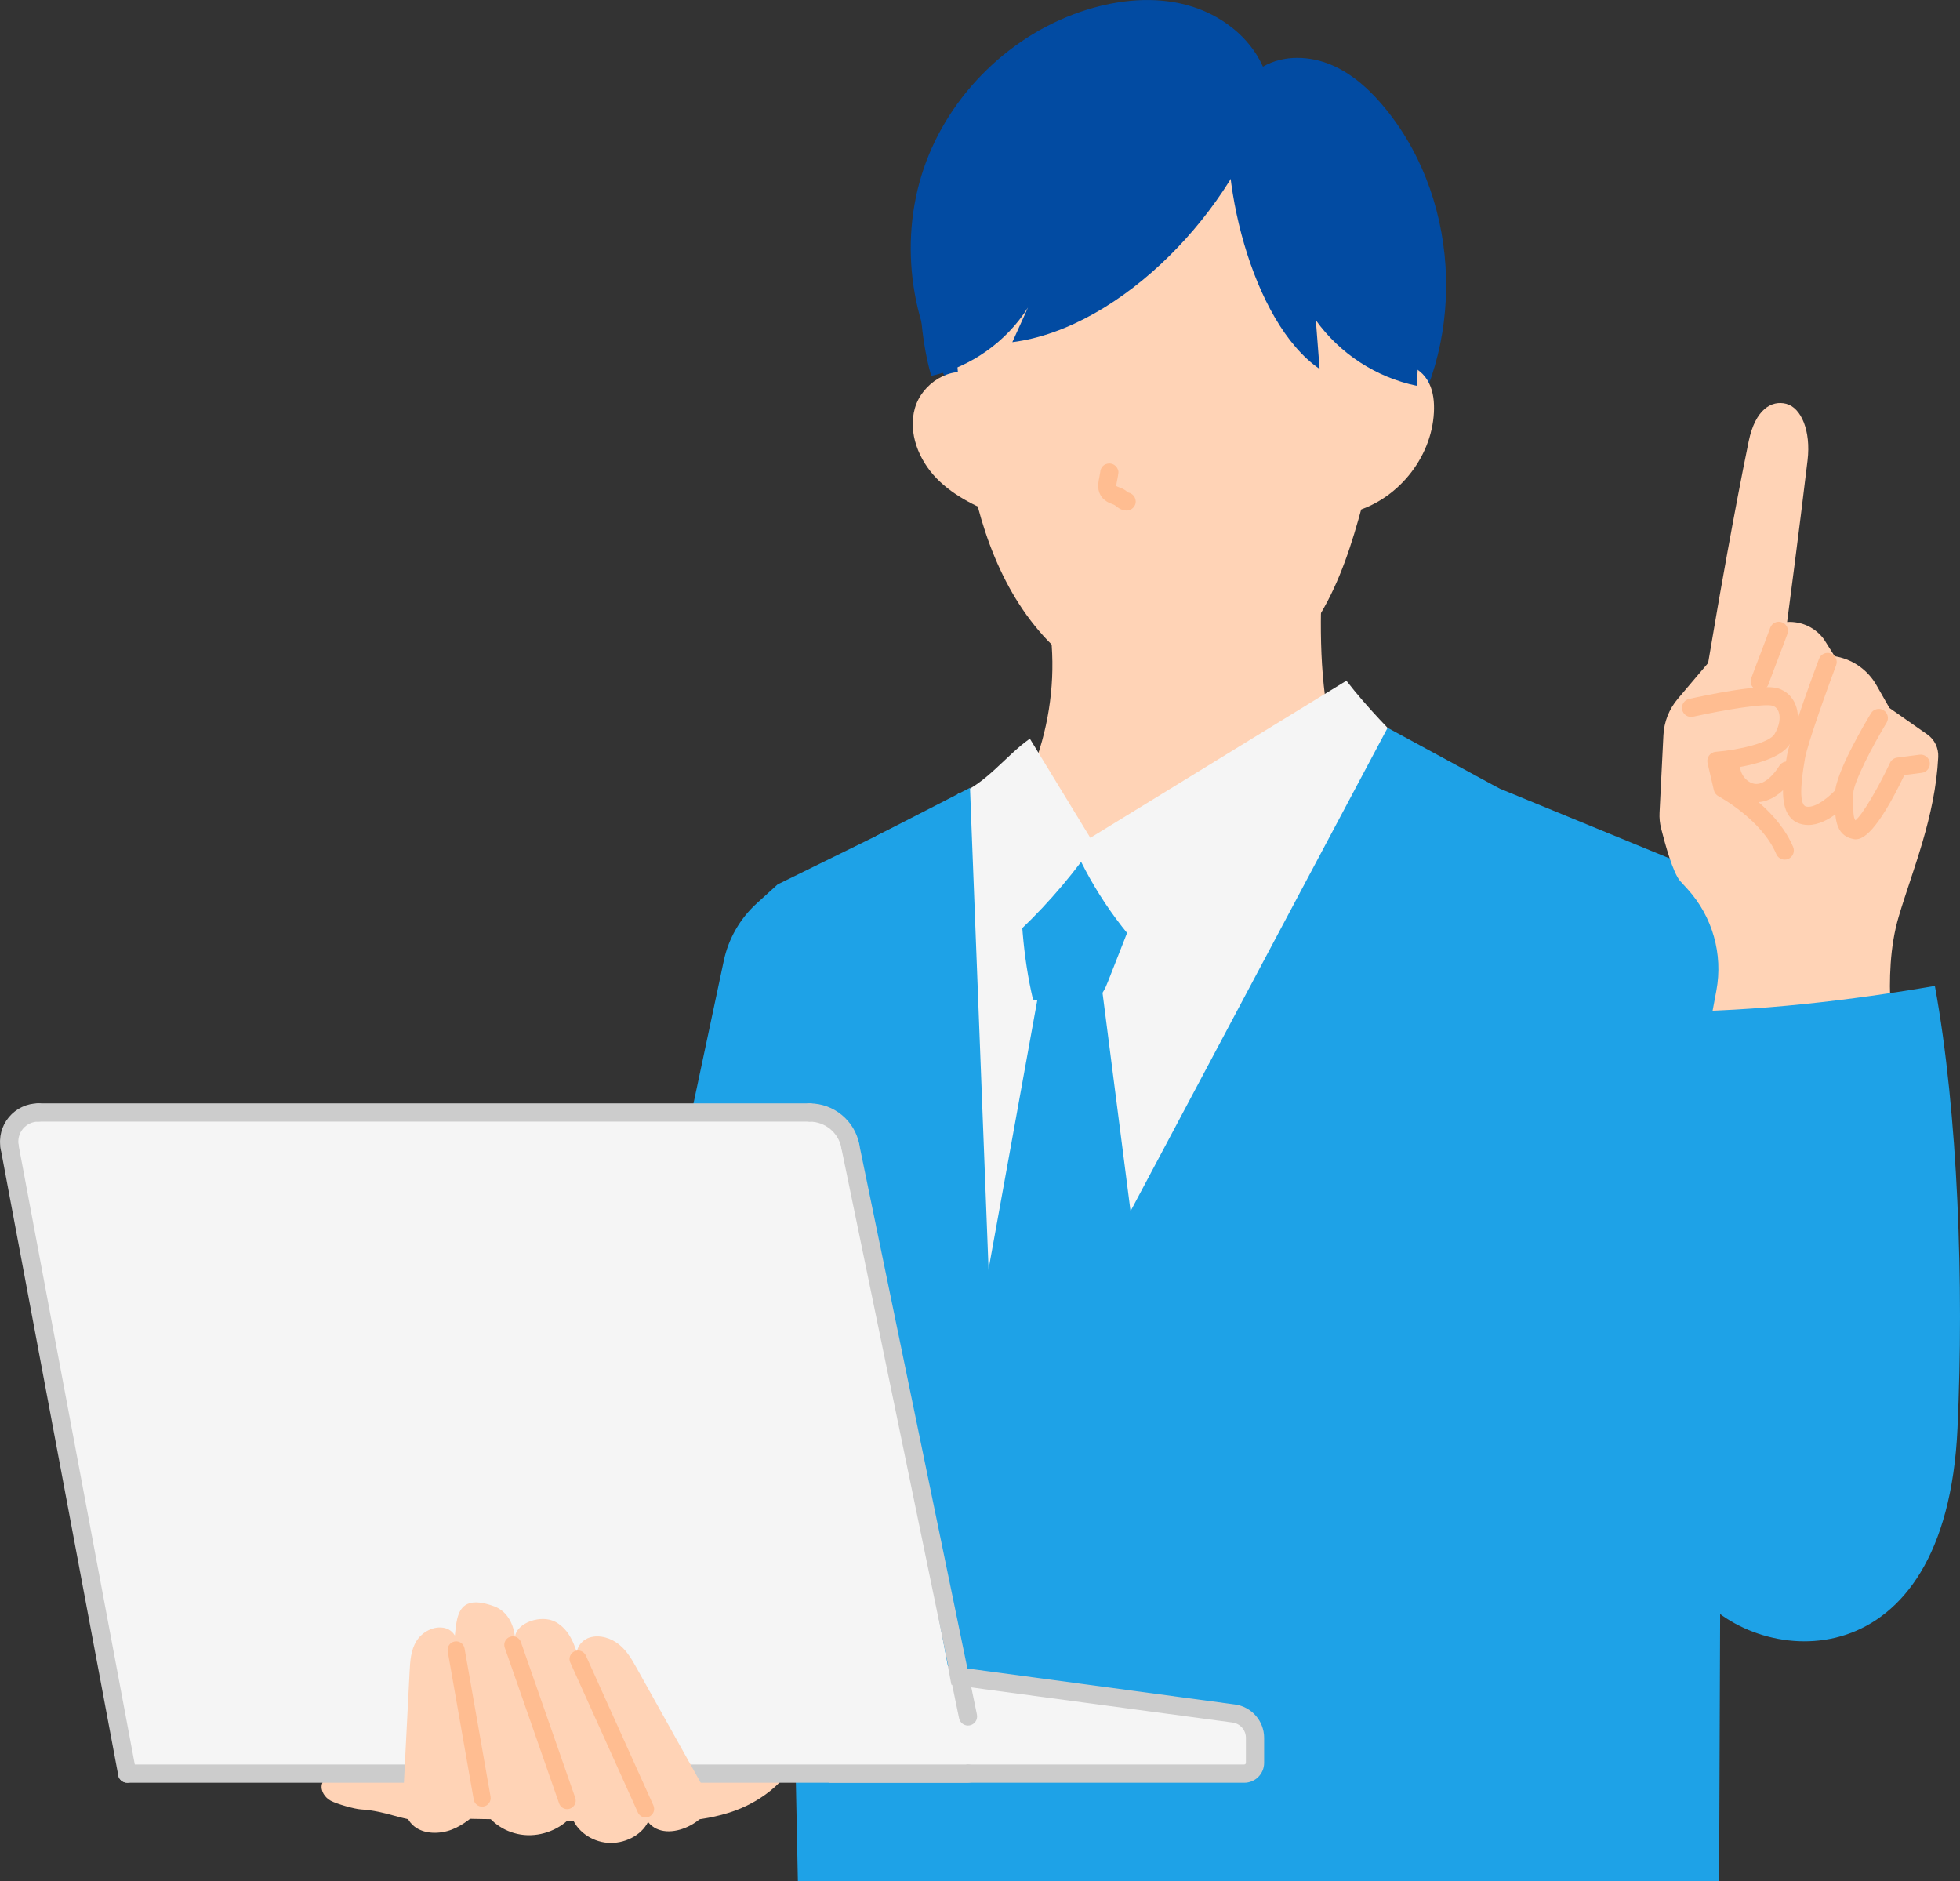
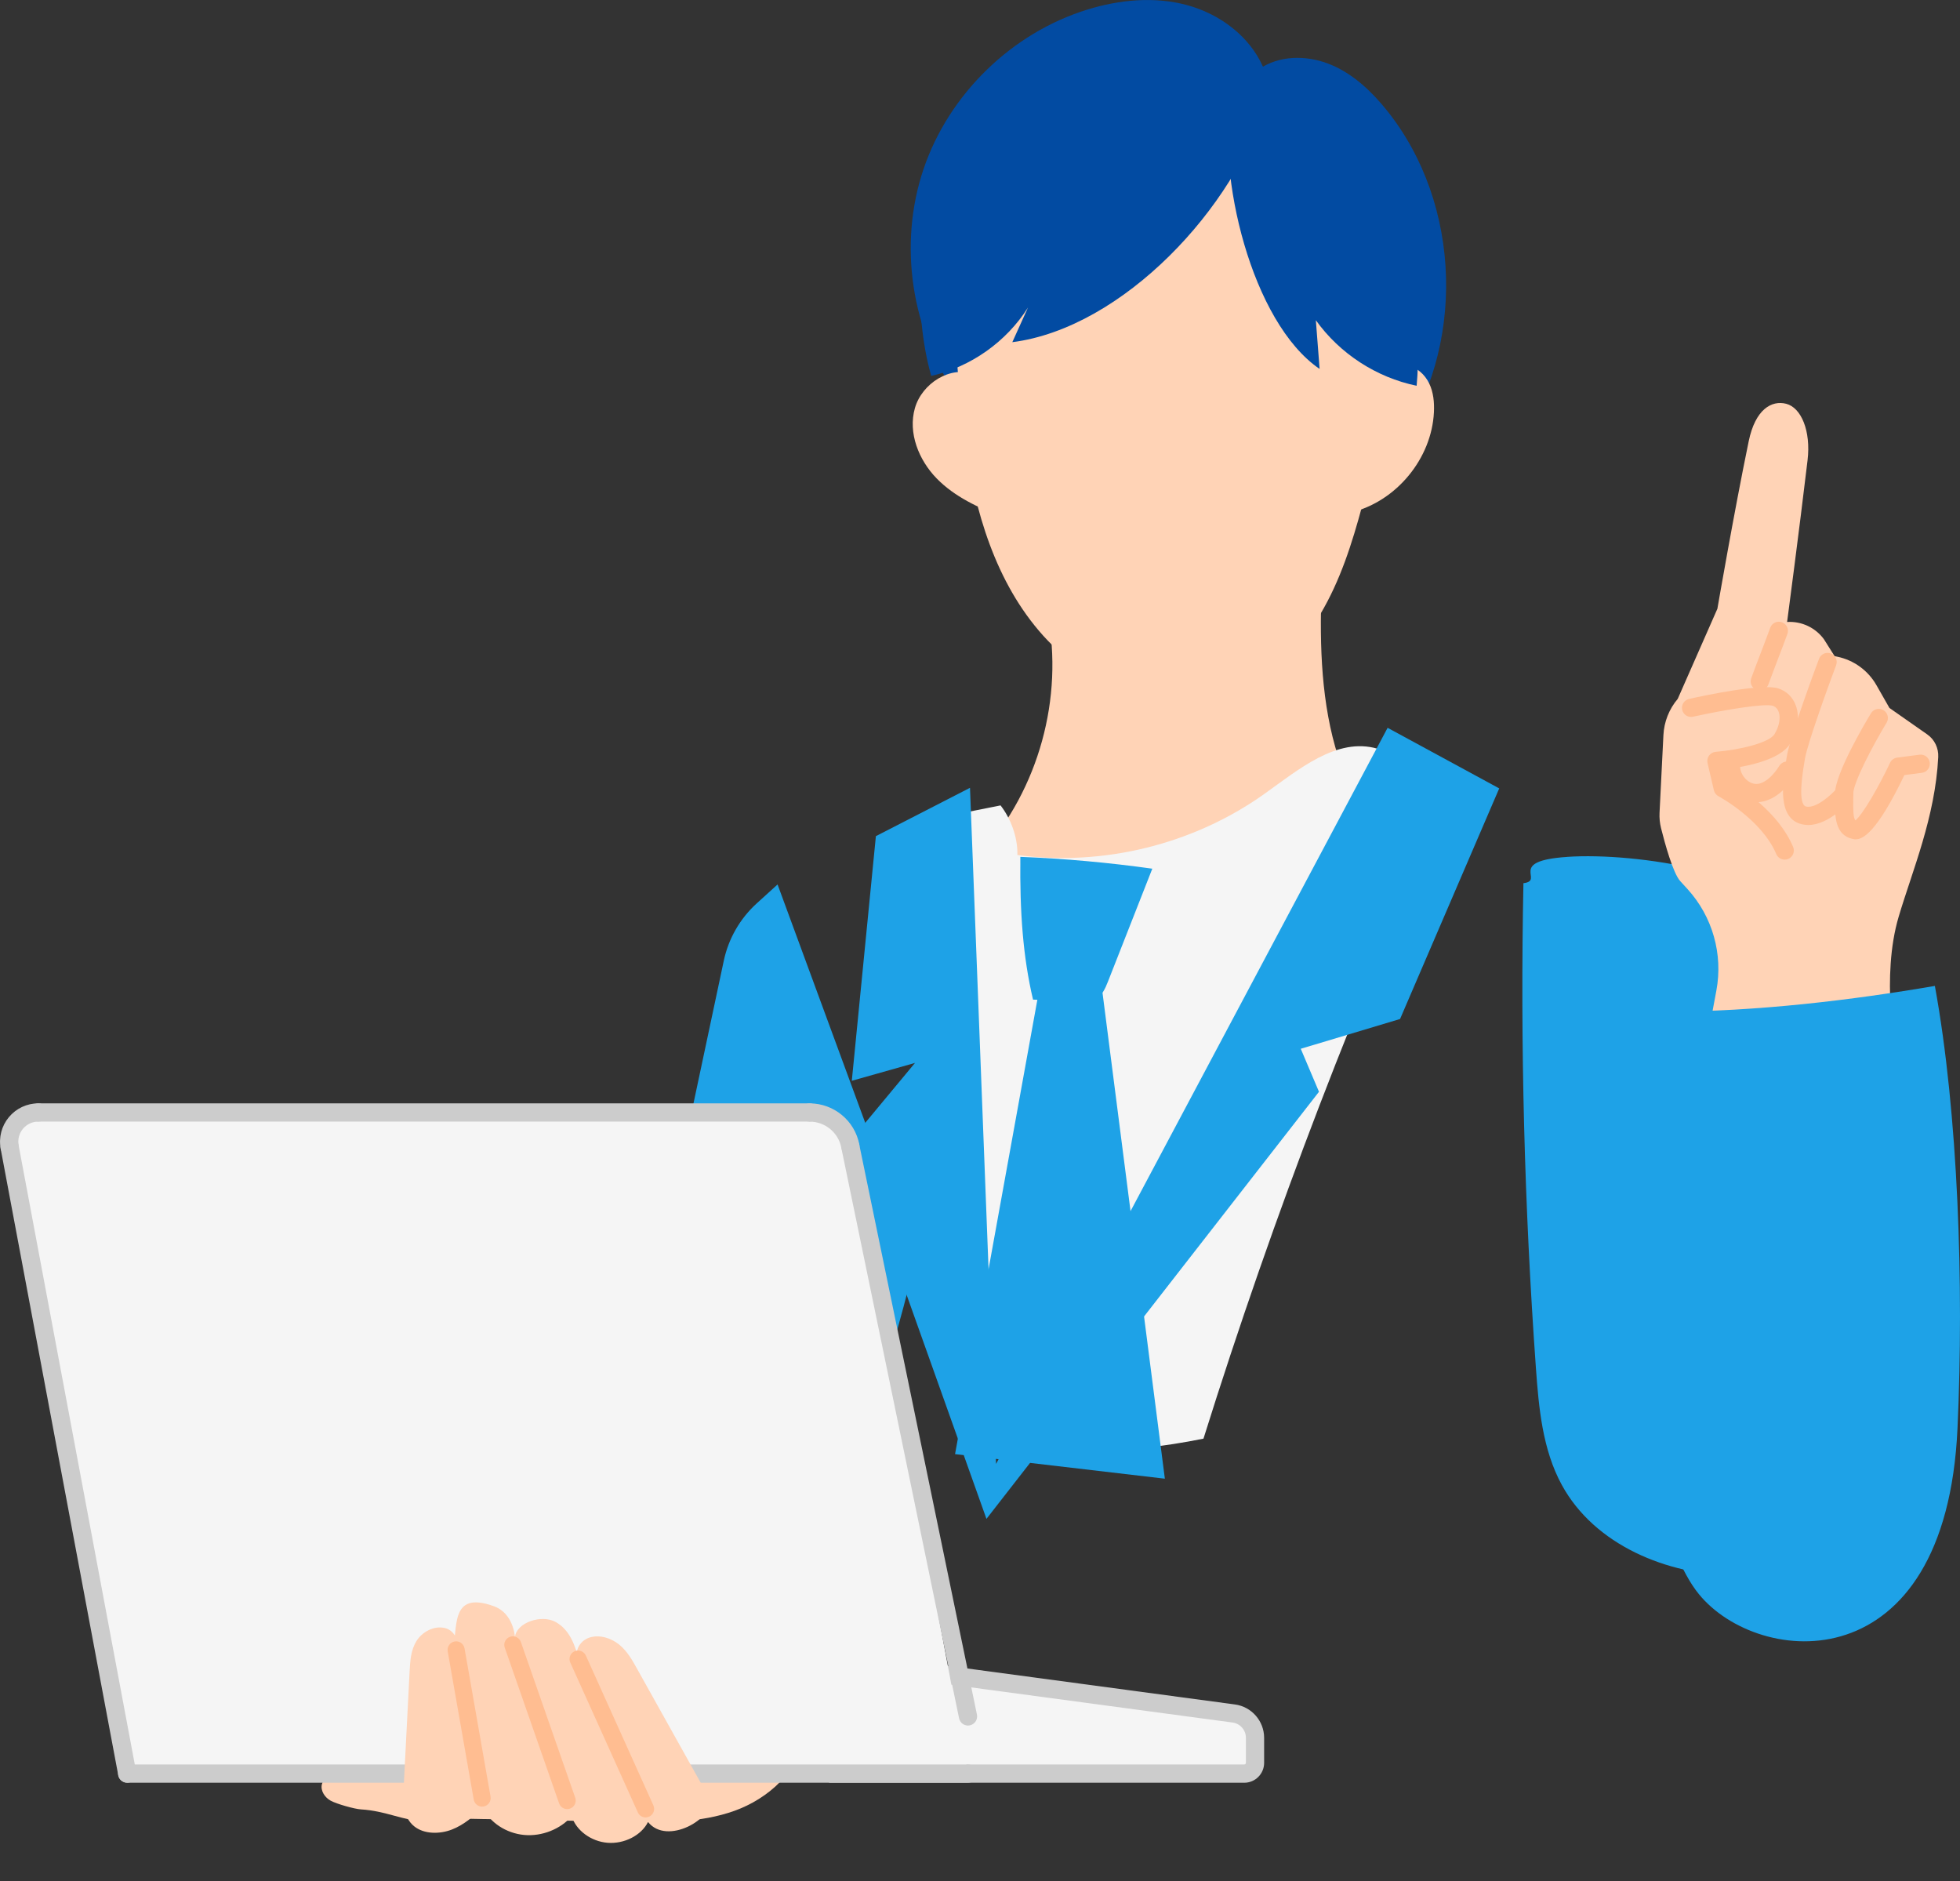
<svg xmlns="http://www.w3.org/2000/svg" width="223" height="214" viewBox="0 0 223 214" fill="none">
  <rect x="0" y="0" width="223" height="214" fill="#333333" stroke="none" />
  <g clip-path="url(#clip0_51_67)">
    <path d="M108.895 44.985C103.659 37.656 102.192 27.778 105.072 19.245C107.956 10.713 115.111 3.745 123.72 1.088C127.381 -0.042 131.353 -0.419 135.056 0.581C138.754 1.582 142.14 4.086 143.694 7.586C146.05 6.212 149.079 6.336 151.581 7.428C154.082 8.52 156.118 10.468 157.822 12.598C166.348 23.261 166.805 39.62 158.886 50.74C144.156 45.574 128.27 43.743 108.895 44.985Z" fill="#024BA2" />
    <path d="M107.345 25.914C108.704 33.903 108.67 42.066 109.771 50.096C110.873 58.122 113.274 66.294 118.693 72.319C124.111 78.344 133.115 81.678 140.632 78.634C144.725 76.977 147.974 73.643 150.23 69.852C152.487 66.061 153.837 61.801 154.984 57.541C156.97 50.167 158.42 42.514 157.672 34.911C156.924 27.309 153.75 19.698 147.829 14.869C142.373 10.422 135.068 8.707 128.029 8.898C123.247 9.027 118.356 10.023 114.392 12.706C110.432 15.388 106.343 20.055 107.341 25.918L107.345 25.914Z" fill="#FFD3B6" />
    <path d="M110.86 42.589C108.134 41.538 104.889 43.627 104.091 46.438C103.294 49.245 104.528 52.334 106.564 54.423C108.604 56.515 111.334 57.773 114.064 58.816C112.452 55.311 113.889 51.055 112.593 47.422C112.198 46.318 111.562 45.304 111.263 44.175C110.964 43.046 111.089 41.68 110.86 42.589Z" fill="#FFD3B6" />
    <path d="M155.362 44.121C156.634 42.759 158.242 41.273 160.082 41.576C161.192 41.759 162.114 42.602 162.604 43.615C163.095 44.624 163.199 45.782 163.145 46.903C162.887 52.16 158.89 57.014 153.779 58.284C153.733 53.725 154.153 49.158 155.362 44.125V44.121Z" fill="#FFD3B6" />
    <path d="M144.097 11.439C140.574 23.589 127.73 37.324 115.177 38.927C115.771 37.615 116.366 36.303 116.96 34.986C114.5 38.885 110.449 41.746 105.953 42.763C103.925 35.784 104.137 24.402 107.195 17.809C110.253 11.215 118.377 7.744 125.478 6.174C132.579 4.605 140.154 4.738 144.101 11.431L144.097 11.439Z" fill="#024BA2" />
    <path d="M140.096 10.638C138.347 19.831 142.402 36.702 150.139 41.971C149.998 40.123 149.852 38.275 149.711 36.428C152.424 40.227 156.604 42.947 161.179 43.885C161.719 37.777 160.905 31.549 158.807 25.786C157.261 21.546 157.731 15.517 153.75 13.383C149.769 11.249 140.811 6.897 140.1 10.638H140.096Z" fill="#024BA2" />
    <path d="M119.187 69.823C121.032 79.402 118.169 89.77 111.67 97.049C117.064 101.998 124.726 103.875 132.043 103.684C139.365 103.493 152.931 99.868 159.962 97.826C149.649 89.247 149.815 74.793 150.613 62.324C140.944 67.543 129.887 70.168 119.183 69.827L119.187 69.823Z" fill="#FFD3B6" />
    <path d="M113.844 91.626C109.975 92.394 106.107 93.162 102.238 93.935C104.573 117.353 106.909 140.771 109.24 164.19C118.398 165.685 127.83 165.51 136.926 163.667C144.924 138.135 154.535 113.105 165.671 88.773C162.443 89.309 159.87 86.1 156.725 85.178C152.1 83.824 147.737 87.561 143.807 90.351C135.766 96.061 125.528 98.585 115.755 97.269C115.805 95.16 114.941 93.042 113.835 91.622L113.844 91.626Z" fill="#F5F5F5" />
    <path d="M116.091 97.481C121.115 97.676 126.126 98.129 131.104 98.826C129.425 103.094 127.751 107.367 126.072 111.636C125.756 112.445 125.374 113.321 124.597 113.703C124.078 113.957 123.471 113.94 122.893 113.919C121.107 113.853 119.32 113.786 117.533 113.72C116.391 108.854 116.021 103.809 116.091 97.477V97.481Z" fill="#1EA2E7" />
-     <path d="M167.113 88.272L196.033 100.147L195.592 214H90.778L88.472 100.616L107.233 91.398L113.644 163.729L167.113 88.272Z" fill="#1EA2E7" />
    <path d="M118.244 112.537L108.662 165.428L132.533 168.222L125.428 112.857L118.244 112.537Z" fill="#1EA2E7" />
-     <path d="M153.189 77.439C143.478 83.397 133.763 89.359 124.053 95.318C121.759 91.556 119.465 87.794 117.172 84.036C114.479 85.913 112.069 89.314 108.953 90.348C110.686 96.887 111.862 101.513 113.594 108.053C117.08 105.071 120.242 101.712 123.006 98.05C125.607 103.253 129.251 107.928 133.664 111.719C141.014 101.505 150.318 92.694 160.922 85.909C158.258 83.227 155.591 80.544 153.189 77.443V77.439Z" fill="#F5F5F5" />
    <path d="M88.472 100.616L86.099 102.771C84.192 104.503 82.879 106.791 82.347 109.307L77.752 130.94C77.752 130.94 64.164 188.672 78.45 189.461C92.735 190.25 103.273 146.838 103.273 146.838L101.872 137.056L88.468 100.62L88.472 100.616Z" fill="#1EA2E7" />
    <path d="M157.876 82.799L113.328 166.544L110.362 89.625L99.654 95.123L96.915 122.955L104.104 120.924L96.857 129.648L112.235 172.794L150.068 124.205L147.995 119.313L159.293 115.925L170.574 89.692L157.876 82.799Z" fill="#1EA2E7" />
    <path d="M178.294 97.482C186.177 96.946 201.638 99.308 206.267 105.707C210.456 111.504 211.166 120.991 212.354 128.046C214.939 143.401 217.523 158.751 220.112 174.106C212.77 176.71 205.241 179.346 197.45 179.255C189.659 179.164 181.432 175.771 177.7 168.941C175.498 164.909 175.074 160.176 174.746 155.592C173.433 137.251 172.959 118.853 173.329 100.475C175.83 100.18 171.322 97.959 178.299 97.486L178.294 97.482Z" fill="#1EA2E7" />
    <path d="M50.369 206.854C57.358 206.987 64.347 207.12 71.336 207.257C75.454 207.336 79.675 207.398 83.552 206.011C87.429 204.624 90.944 201.456 91.514 197.379C82.335 197.246 73.148 197.62 64.01 198.504C61.011 198.795 57.961 199.152 55.21 200.381C52.459 201.61 50.008 203.86 50.373 206.854H50.369Z" fill="#FFD3B6" />
    <path d="M40.7 200.709C39.474 200.634 36.894 201.801 36.62 202.996C36.449 203.735 36.964 204.499 37.633 204.861C38.302 205.222 40.313 205.799 41.074 205.845C43.933 206.015 45.811 207.12 48.665 207.29C49.181 207.319 49.501 205.878 49.904 205.558C50.373 205.193 50.452 204.479 50.228 203.931C50.003 203.378 49.534 202.967 49.052 202.619C46.147 200.534 44.053 199.932 40.696 200.709H40.7Z" fill="#FFD3B6" />
    <path d="M95.303 201.772L94.43 188.763L140.37 194.937C141.758 195.124 142.788 196.307 142.788 197.702V200.551C142.788 201.228 142.24 201.776 141.563 201.776H95.299L95.303 201.772Z" fill="#F5F5F5" />
    <path d="M141.567 202.809H94.331L93.309 187.562L140.507 193.907C142.402 194.16 143.827 195.792 143.827 197.702V200.551C143.827 201.796 142.813 202.814 141.563 202.814L141.567 202.809ZM96.275 200.733H141.567C141.671 200.733 141.754 200.65 141.754 200.546V197.698C141.754 196.826 141.101 196.079 140.233 195.962L95.552 189.958L96.275 200.733Z" fill="#CCCCCC" />
    <path d="M14.473 201.771L1.097 130.487C0.715 128.444 2.281 126.559 4.359 126.559H92.116C94.385 126.559 96.329 128.174 96.749 130.399L110.141 201.771H14.473Z" fill="#F5F5F5" />
    <path d="M110.137 196.308C109.655 196.308 109.223 195.972 109.119 195.478L95.727 130.612C95.611 130.051 95.972 129.503 96.533 129.387C97.09 129.271 97.642 129.632 97.759 130.193L111.151 195.058C111.267 195.619 110.906 196.167 110.345 196.283C110.274 196.3 110.204 196.304 110.133 196.304L110.137 196.308Z" fill="#CCCCCC" />
    <path d="M110.141 202.809H14.473C13.899 202.809 13.434 202.344 13.434 201.771C13.434 201.198 13.899 200.733 14.473 200.733H110.141C110.715 200.733 111.18 201.198 111.18 201.771C111.18 202.344 110.715 202.809 110.141 202.809Z" fill="#CCCCCC" />
    <path d="M92.116 127.597H4.359C3.785 127.597 3.32 127.132 3.32 126.559C3.32 125.986 3.785 125.521 4.359 125.521H92.116C92.689 125.521 93.155 125.986 93.155 126.559C93.155 127.132 92.689 127.597 92.116 127.597Z" fill="#CCCCCC" />
    <path d="M14.473 202.81C13.982 202.81 13.546 202.461 13.454 201.963L0.075 130.678C-0.029 130.114 0.341 129.574 0.906 129.466C1.467 129.358 2.011 129.732 2.119 130.296L15.495 201.581C15.599 202.146 15.229 202.686 14.664 202.794C14.597 202.806 14.535 202.81 14.473 202.81Z" fill="#CCCCCC" />
    <path d="M1.097 131.525C0.607 131.525 0.17 131.176 0.079 130.678C-0.162 129.399 0.179 128.095 1.01 127.094C1.841 126.094 3.062 125.521 4.363 125.521C4.936 125.521 5.402 125.986 5.402 126.559C5.402 127.132 4.936 127.597 4.363 127.597C3.681 127.597 3.042 127.896 2.609 128.419C2.173 128.942 1.999 129.627 2.123 130.296C2.227 130.86 1.857 131.4 1.292 131.508C1.226 131.52 1.163 131.525 1.101 131.525H1.097Z" fill="#CCCCCC" />
    <path d="M96.745 131.442C96.255 131.442 95.818 131.093 95.727 130.595C95.403 128.86 93.882 127.601 92.116 127.601C91.543 127.601 91.077 127.136 91.077 126.563C91.077 125.99 91.543 125.525 92.116 125.525C94.883 125.525 97.26 127.498 97.771 130.213C97.875 130.778 97.505 131.318 96.94 131.426C96.874 131.438 96.811 131.442 96.749 131.442H96.745Z" fill="#CCCCCC" />
    <path d="M80.752 204.658C77.984 199.704 75.221 194.75 72.454 189.797C71.914 188.825 71.353 187.833 70.451 187.098C69.554 186.363 68.224 185.927 67.069 186.297C65.914 186.666 65.203 188.02 65.897 188.912C65.444 187.256 64.862 185.437 63.225 184.528C61.588 183.618 58.754 184.615 58.596 186.222C58.422 184.773 57.736 183.299 56.211 182.738C50.996 180.836 52.202 185.508 51.445 187.937C52.522 187.256 51.911 185.533 50.635 185.217C49.359 184.901 47.996 185.682 47.369 186.712C46.742 187.742 46.667 188.954 46.605 190.121C46.376 194.584 46.147 199.044 45.919 203.507C45.84 205.023 45.857 206.75 47.128 207.772C48.246 208.673 50.016 208.677 51.404 208.141C52.792 207.606 53.884 206.622 54.94 205.662C55.721 207.332 57.587 208.561 59.627 208.752C61.663 208.943 63.782 208.083 65.045 206.622C65.535 208.233 67.247 209.499 69.134 209.644C71.02 209.79 72.957 208.814 73.73 207.278C75.894 209.997 81.267 206.875 80.752 204.653V204.658Z" fill="#FFD3B6" />
    <path d="M73.455 206.759C73.085 206.759 72.732 206.547 72.57 206.186L64.883 189.137C64.663 188.647 64.883 188.074 65.369 187.854C65.859 187.634 66.433 187.854 66.653 188.34L74.34 205.389C74.56 205.879 74.34 206.452 73.854 206.672C73.725 206.73 73.588 206.759 73.455 206.759Z" fill="#FFBD91" />
    <path d="M64.53 205.812C64.127 205.812 63.753 205.563 63.612 205.16L57.429 187.447C57.25 186.94 57.52 186.388 58.027 186.209C58.534 186.031 59.087 186.301 59.265 186.807L65.448 204.521C65.627 205.027 65.357 205.579 64.85 205.758C64.746 205.795 64.638 205.812 64.53 205.812Z" fill="#FFBD91" />
    <path d="M54.852 205.53C54.391 205.53 53.98 205.198 53.897 204.724L50.938 187.866C50.847 187.339 51.2 186.837 51.728 186.741C52.26 186.646 52.763 187.003 52.854 187.53L55.812 204.388C55.904 204.915 55.551 205.422 55.023 205.513C54.965 205.521 54.911 205.526 54.852 205.526V205.53Z" fill="#FFBD91" />
-     <path d="M125.171 53.754C125.166 53.8 125.162 53.841 125.158 53.887C125.171 53.796 125.183 53.704 125.195 53.613C125.096 54.331 124.855 55.008 124.992 55.743C125.067 56.138 125.295 56.544 125.599 56.806C125.781 56.964 125.968 57.101 126.189 57.196C126.421 57.3 126.658 57.379 126.891 57.474C126.808 57.441 126.725 57.404 126.641 57.371C126.762 57.425 126.87 57.487 126.974 57.566C126.903 57.512 126.833 57.458 126.762 57.404C126.945 57.545 127.119 57.703 127.319 57.828C127.585 57.989 127.871 58.068 128.179 58.081C128.723 58.106 129.243 57.583 129.218 57.043C129.193 56.457 128.761 56.034 128.179 56.005C128.162 56.005 128.15 56.005 128.133 56.005C128.225 56.017 128.316 56.03 128.407 56.042C128.349 56.034 128.295 56.017 128.237 55.996C128.32 56.03 128.403 56.067 128.486 56.1C128.387 56.054 128.295 55.992 128.208 55.926C128.279 55.98 128.349 56.034 128.42 56.088C128.216 55.926 128.017 55.743 127.784 55.627C127.527 55.498 127.252 55.415 126.986 55.303C127.069 55.336 127.153 55.373 127.236 55.407C127.119 55.357 127.015 55.299 126.916 55.224C126.986 55.278 127.057 55.332 127.128 55.386C127.053 55.328 126.991 55.266 126.928 55.195C126.982 55.266 127.036 55.336 127.09 55.407C127.04 55.34 126.999 55.27 126.961 55.195C126.995 55.278 127.032 55.361 127.065 55.444C127.028 55.357 127.007 55.27 126.99 55.178C127.003 55.27 127.015 55.361 127.028 55.452C127.007 55.286 127.015 55.12 127.036 54.954C127.024 55.045 127.011 55.137 126.999 55.228C127.065 54.734 127.202 54.261 127.248 53.763C127.273 53.513 127.115 53.198 126.945 53.028C126.766 52.849 126.467 52.712 126.209 52.724C125.939 52.737 125.661 52.824 125.474 53.028C125.279 53.239 125.195 53.472 125.171 53.763V53.754Z" fill="#FFBD91" />
-     <path d="M215.708 119.758C215.708 119.758 213.987 111.142 216.023 104.287C217.586 99.026 220.179 92.972 220.524 86.125C220.573 85.112 220.112 84.136 219.281 83.555L214.972 80.54L213.489 77.941C212.537 76.272 210.913 75.093 209.026 74.706L208.731 74.644L207.51 72.709C206.537 71.393 204.962 70.658 203.329 70.758C203.329 70.758 204.73 60.182 205.656 52.363C206.055 49.004 204.925 46.372 203.226 45.936C201.559 45.508 199.706 46.571 198.958 50.204C197.3 58.218 195.397 69.254 195.397 69.254L194.342 75.425L190.885 79.506C189.904 80.665 189.331 82.114 189.256 83.633L188.815 92.469C188.786 93.055 188.844 93.644 188.986 94.213C189.401 95.866 190.345 99.35 191.18 100.251C191.375 100.462 191.666 100.782 192.015 101.164C194.845 104.287 196.054 108.551 195.281 112.691L194.022 119.421L215.704 119.758H215.708Z" fill="#FFD3B6" />
+     <path d="M215.708 119.758C215.708 119.758 213.987 111.142 216.023 104.287C217.586 99.026 220.179 92.972 220.524 86.125C220.573 85.112 220.112 84.136 219.281 83.555L214.972 80.54L213.489 77.941C212.537 76.272 210.913 75.093 209.026 74.706L208.731 74.644L207.51 72.709C206.537 71.393 204.962 70.658 203.329 70.758C203.329 70.758 204.73 60.182 205.656 52.363C206.055 49.004 204.925 46.372 203.226 45.936C201.559 45.508 199.706 46.571 198.958 50.204C197.3 58.218 195.397 69.254 195.397 69.254L190.885 79.506C189.904 80.665 189.331 82.114 189.256 83.633L188.815 92.469C188.786 93.055 188.844 93.644 188.986 94.213C189.401 95.866 190.345 99.35 191.18 100.251C191.375 100.462 191.666 100.782 192.015 101.164C194.845 104.287 196.054 108.551 195.281 112.691L194.022 119.421L215.704 119.758H215.708Z" fill="#FFD3B6" />
    <path d="M211.162 95.488C211.033 95.488 210.929 95.467 210.846 95.45C208.731 95.047 208.756 92.78 208.777 90.958C208.777 90.733 208.781 90.505 208.781 90.272C208.781 88.026 212.184 82.275 212.87 81.146C213.165 80.656 213.805 80.498 214.295 80.793C214.785 81.088 214.943 81.727 214.648 82.217C213.073 84.821 210.859 89.043 210.859 90.272C210.859 90.513 210.859 90.75 210.854 90.978C210.842 92.166 210.854 93.059 211.1 93.329C211.935 92.66 213.751 89.525 215.039 86.781C215.188 86.461 215.492 86.237 215.845 86.191L218.396 85.859C218.965 85.784 219.485 86.187 219.56 86.756C219.634 87.324 219.231 87.843 218.662 87.918L216.672 88.176C213.518 94.761 211.926 95.479 211.162 95.479V95.488Z" fill="#FFBD91" />
    <path d="M205.731 93.856C205.503 93.856 205.274 93.831 205.046 93.781C202.133 93.133 202.827 88.911 203.242 86.39L203.304 86.008C203.666 83.758 206.828 75.304 206.961 74.947C207.165 74.411 207.763 74.137 208.299 74.341C208.835 74.54 209.109 75.138 208.906 75.678C208.008 78.069 205.627 84.642 205.353 86.341L205.291 86.731C205.095 87.918 204.501 91.535 205.498 91.759C206.6 92.004 208.345 90.451 209.018 89.662C209.388 89.226 210.044 89.172 210.48 89.542C210.917 89.911 210.971 90.567 210.601 91.004C210.331 91.319 208.1 93.856 205.731 93.856Z" fill="#FFBD91" />
    <path d="M199.831 91.261C199.087 91.261 198.356 91.024 197.703 90.563C196.677 89.836 196.004 88.661 195.904 87.424C195.858 86.851 196.286 86.353 196.86 86.307C197.433 86.261 197.932 86.689 197.978 87.262C198.027 87.885 198.381 88.499 198.904 88.869C199.191 89.072 199.652 89.284 200.213 89.135C200.957 88.935 201.771 88.201 202.449 87.117C202.752 86.631 203.396 86.486 203.882 86.789C204.368 87.092 204.514 87.735 204.21 88.221C203.525 89.313 202.365 90.708 200.749 91.14C200.446 91.223 200.138 91.261 199.831 91.261Z" fill="#FFBD91" />
    <path d="M200.221 78.555C200.105 78.555 199.985 78.535 199.868 78.493C199.328 78.298 199.05 77.704 199.245 77.165C199.523 76.396 199.926 75.333 200.334 74.275C200.732 73.224 201.135 72.174 201.41 71.414C201.605 70.874 202.199 70.596 202.739 70.791C203.28 70.986 203.558 71.58 203.363 72.12C203.084 72.888 202.681 73.951 202.274 75.01C201.875 76.06 201.472 77.111 201.198 77.87C201.044 78.294 200.645 78.555 200.221 78.555Z" fill="#FFBD91" />
    <path d="M203.055 97.797C202.648 97.797 202.266 97.556 202.095 97.162C200.446 93.238 195.572 90.61 195.522 90.585C195.256 90.444 195.065 90.194 194.998 89.904L194.275 86.802C194.209 86.507 194.271 86.2 194.45 85.955C194.628 85.71 194.903 85.556 195.206 85.531C197.965 85.311 201.306 84.485 201.888 83.53C202.436 82.633 202.619 81.649 202.361 80.964C202.232 80.62 202.008 80.399 201.68 80.291C200.807 80.009 196.303 80.719 192.63 81.537C192.069 81.662 191.516 81.309 191.392 80.748C191.267 80.188 191.62 79.635 192.181 79.511C194.101 79.083 200.508 77.734 202.32 78.315C203.255 78.618 203.965 79.299 204.314 80.242C204.792 81.529 204.551 83.161 203.666 84.61C202.532 86.466 198.671 87.205 196.569 87.471L196.922 88.986C198.26 89.775 202.37 92.437 204.015 96.356C204.235 96.884 203.986 97.494 203.458 97.714C203.325 97.768 203.192 97.797 203.055 97.797Z" fill="#FFBD91" />
    <path d="M189.43 115.095C199.885 115.095 210.775 113.766 220.141 112.163C222.78 126.58 223.461 146.182 222.717 162.467C221.392 191.586 200.088 189.701 193.286 181.351C189.243 176.389 187.17 164.448 185.824 158.194C184.477 151.941 182.408 144.338 183.301 138.002C184.195 131.67 185.47 125.363 189.43 115.09V115.095Z" fill="#1EA2E7" />
  </g>
  <defs>
    <clipPath id="clip0_51_67">
      <rect width="223" height="214" fill="white" />
    </clipPath>
  </defs>
</svg>